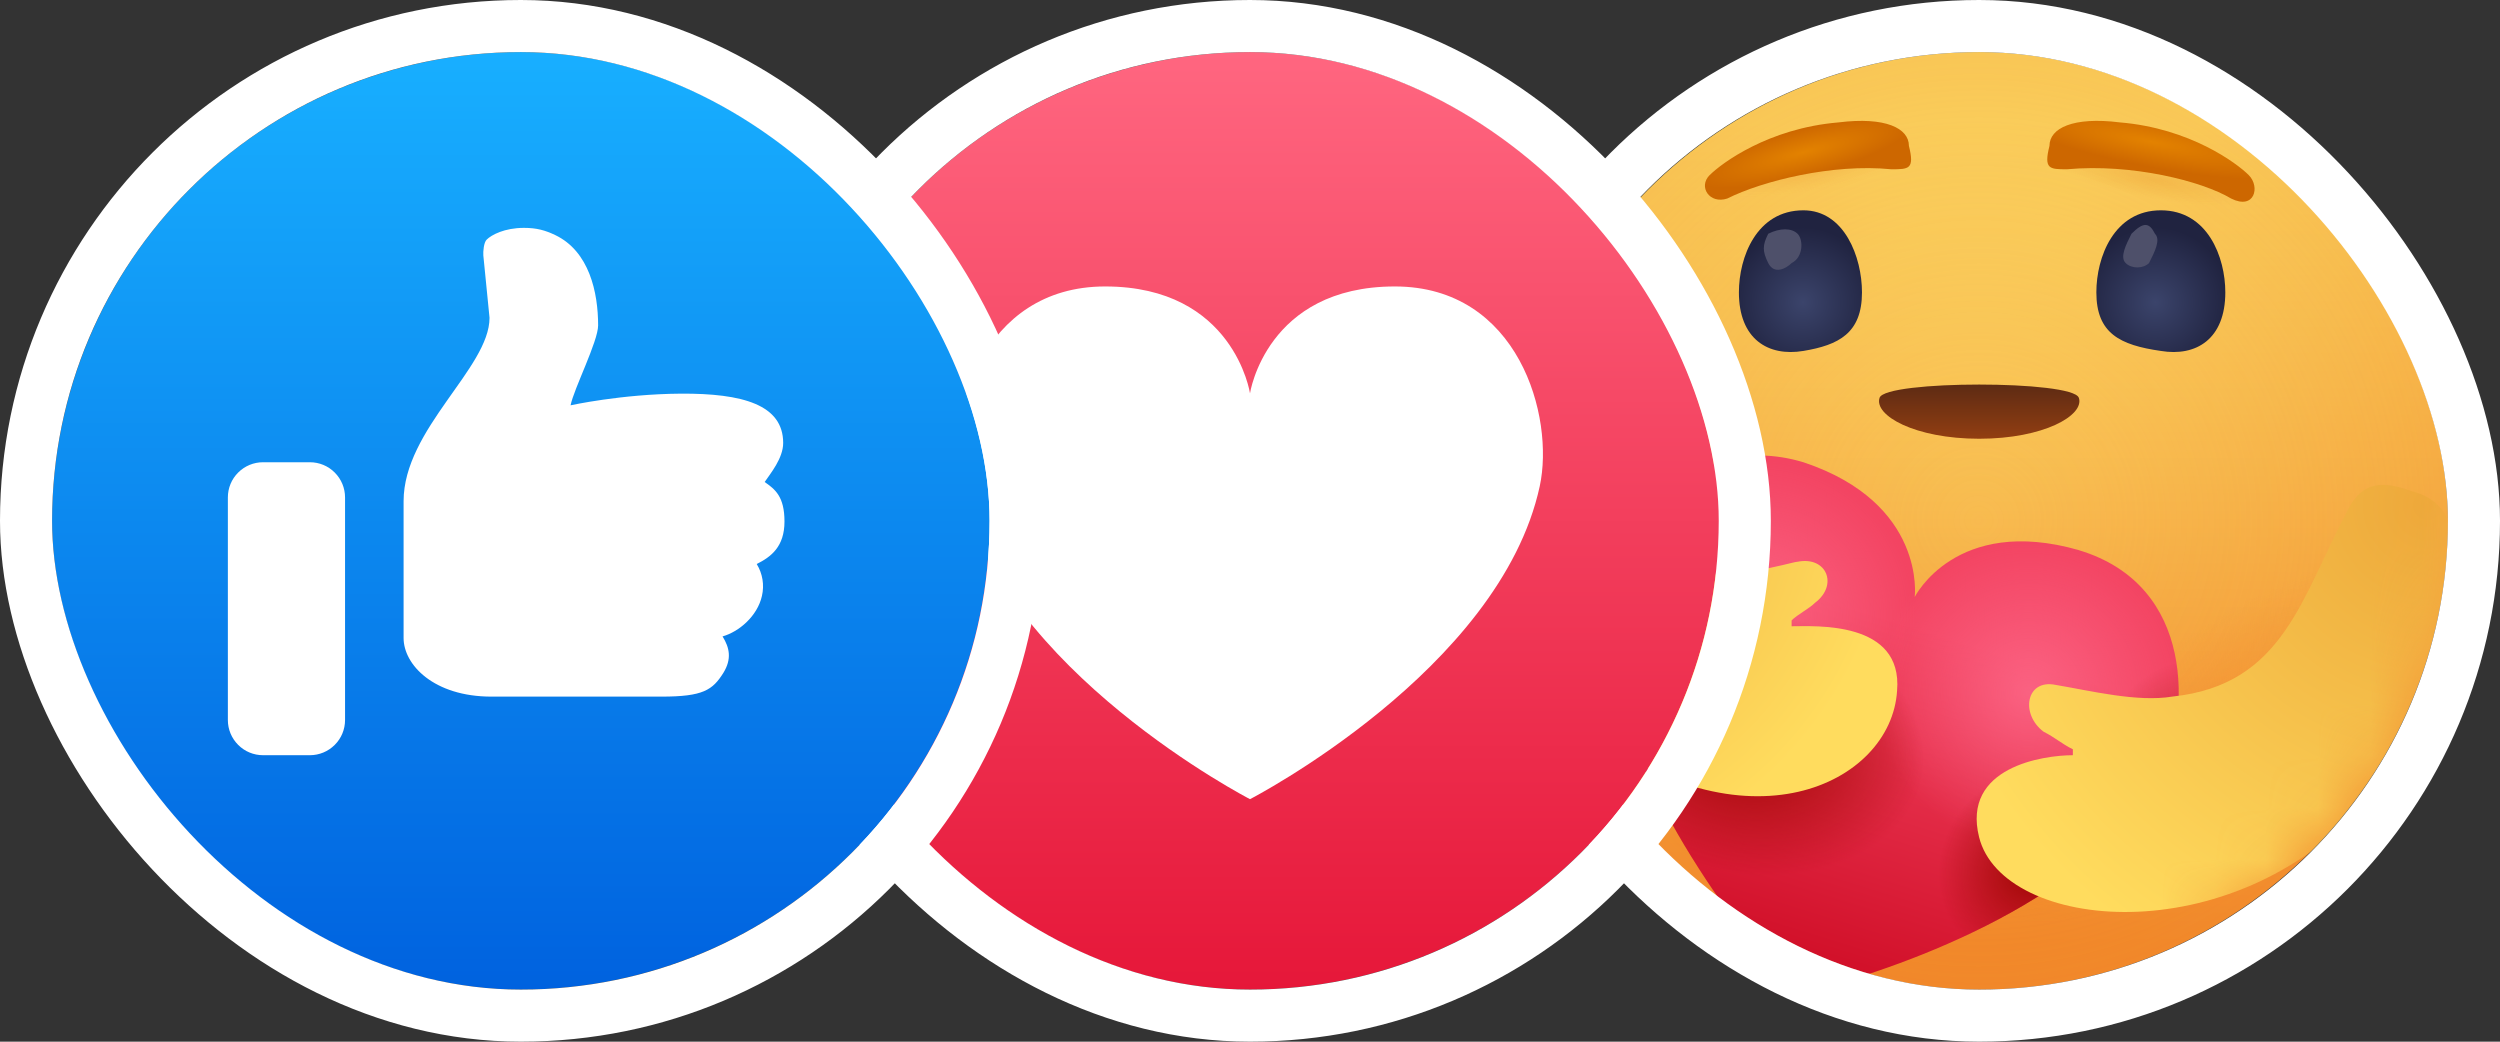
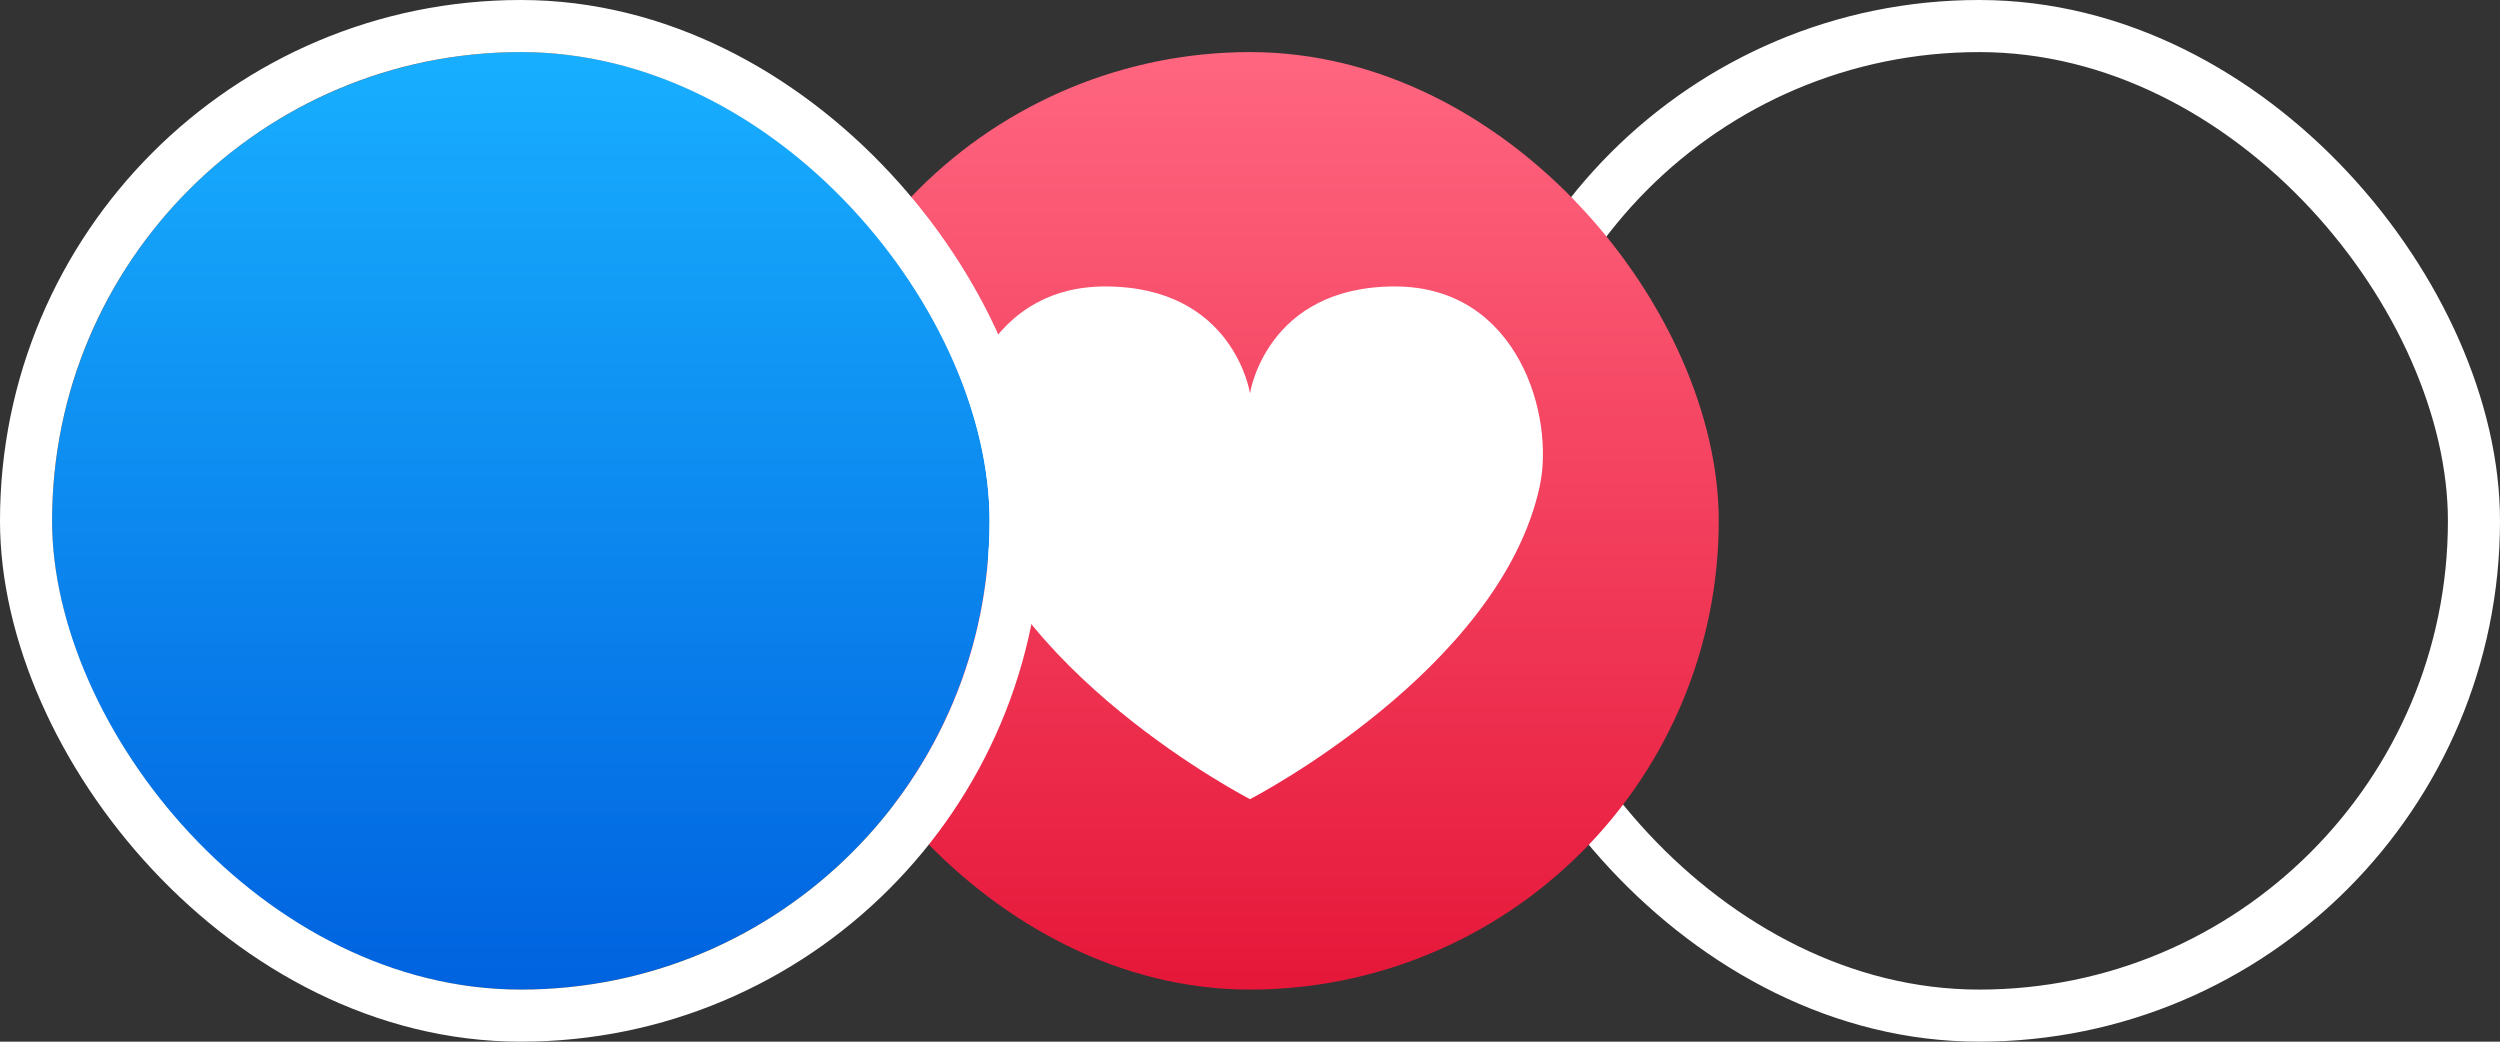
<svg xmlns="http://www.w3.org/2000/svg" xmlns:xlink="http://www.w3.org/1999/xlink" fill="none" height="20" viewBox="0 0 48 20" width="48">
  <rect x="0" y="0" width="48" height="20" fill="#333333" stroke="none" />
  <linearGradient id="a" gradientUnits="userSpaceOnUse" x1="37.991" x2="37.991" y1="18.109" y2="2.341">
    <stop offset="0" stop-color="#f28a2d" />
    <stop offset="1" stop-color="#fde86f" />
  </linearGradient>
  <radialGradient id="b" cx="37.991" cy="9.991" gradientUnits="userSpaceOnUse" r="9">
    <stop offset="0" stop-color="#f28a2d" stop-opacity="0" />
    <stop offset="1" stop-color="#f08423" stop-opacity=".34" />
  </radialGradient>
  <linearGradient id="c">
    <stop offset="0" stop-color="#f28a2d" stop-opacity=".5" />
    <stop offset="1" stop-color="#f28a2d" stop-opacity="0" />
  </linearGradient>
  <radialGradient id="d" cx="0" cy="0" gradientTransform="matrix(1.659 .744 -.575 1.283 30.947 10.361)" gradientUnits="userSpaceOnUse" r="1" xlink:href="#c" />
  <radialGradient id="e" cx="0" cy="0" gradientTransform="matrix(4.001 -3.153 1.147 1.456 42.351 14.245)" gradientUnits="userSpaceOnUse" r="1" xlink:href="#c" />
  <radialGradient id="f" cx="0" cy="0" gradientTransform="matrix(1.895 -.346 .069 .377 34.73 3.283)" gradientUnits="userSpaceOnUse" r="1">
    <stop offset="0" stop-color="#d45f00" stop-opacity=".15" />
    <stop offset="1" stop-color="#f28a2d" stop-opacity="0" />
  </radialGradient>
  <radialGradient id="g" cx="0" cy="0" gradientTransform="matrix(1.869 .382 -.076 .372 41.253 3.415)" gradientUnits="userSpaceOnUse" r="1">
    <stop offset="0" stop-color="#d45f00" stop-opacity=".15" />
    <stop offset="1" stop-color="#d45f00" stop-opacity="0" />
  </radialGradient>
  <linearGradient id="h" gradientUnits="userSpaceOnUse" x1="38" x2="38" y1="6.973" y2="8.575">
    <stop offset="0" stop-color="#482314" />
    <stop offset="1" stop-color="#9a4111" />
  </linearGradient>
  <linearGradient id="i">
    <stop offset="0" stop-color="#3b446b" />
    <stop offset=".688" stop-color="#202340" />
  </linearGradient>
  <radialGradient id="j" cx="0" cy="0" gradientTransform="matrix(0 -2.092 2.092 0 34.617 5.805)" gradientUnits="userSpaceOnUse" r="1" xlink:href="#i" />
  <radialGradient id="k" cx="0" cy="0" gradientTransform="matrix(0 -2.092 2.092 0 41.383 5.804)" gradientUnits="userSpaceOnUse" r="1" xlink:href="#i" />
  <linearGradient id="l">
    <stop offset="0" stop-color="#e38200" />
    <stop offset="1" stop-color="#cd6700" />
  </linearGradient>
  <radialGradient id="m" cx="0" cy="0" gradientTransform="matrix(-.114 -.442 2.048 -.527 34.627 2.924)" gradientUnits="userSpaceOnUse" r="1" xlink:href="#l" />
  <radialGradient id="n" cx="0" cy="0" gradientTransform="matrix(.091 -.472 2.8 .54 41.302 2.723)" gradientUnits="userSpaceOnUse" r="1" xlink:href="#l" />
  <linearGradient id="o" gradientUnits="userSpaceOnUse" x1="36.598" x2="34.313" y1="11.966" y2="19.326">
    <stop offset="0" stop-color="#f34462" />
    <stop offset="1" stop-color="#cc0820" />
  </linearGradient>
  <linearGradient id="p">
    <stop offset="0" stop-color="#ff7091" stop-opacity=".7" />
    <stop offset="1" stop-color="#fe6d8e" stop-opacity="0" />
  </linearGradient>
  <radialGradient id="q" cx="0" cy="0" gradientTransform="matrix(2.776 1.032 -1.032 2.776 38.946 13.302)" gradientUnits="userSpaceOnUse" r="1" xlink:href="#p" />
  <radialGradient id="r" cx="0" cy="0" gradientTransform="matrix(2.776 1.032 -1.032 2.776 33.802 11.81)" gradientUnits="userSpaceOnUse" r="1" xlink:href="#p" />
  <radialGradient id="s" cx="0" cy="0" gradientTransform="matrix(-.512 2.491 -3.43 -.705 33.483 14.233)" gradientUnits="userSpaceOnUse" r="1">
    <stop offset="0" stop-color="#9c0600" />
    <stop offset="1" stop-color="#9c0600" stop-opacity="0" />
  </radialGradient>
  <linearGradient id="t">
    <stop offset="0" stop-color="#9c0600" stop-opacity=".5" />
    <stop offset="1" stop-color="#9c0600" stop-opacity="0" />
  </linearGradient>
  <radialGradient id="u" cx="0" cy="0" gradientTransform="matrix(1.318 .781 -.98 1.654 41.841 14.492)" gradientUnits="userSpaceOnUse" r="1" xlink:href="#t" />
  <radialGradient id="v" cx="0" cy="0" gradientTransform="matrix(1.246 -.458 .59 1.606 31.314 11.253)" gradientUnits="userSpaceOnUse" r="1" xlink:href="#t" />
  <radialGradient id="w" cx="0" cy="0" gradientTransform="matrix(1.481 1.001 -1.085 1.604 39.052 16.654)" gradientUnits="userSpaceOnUse" r="1">
    <stop offset="0" stop-color="#9c0600" stop-opacity=".999" />
    <stop offset="1" stop-color="#9c0600" stop-opacity="0" />
  </radialGradient>
  <linearGradient id="x">
    <stop offset="0" stop-color="#eda83a" />
    <stop offset="1" stop-color="#ffdc5e" />
  </linearGradient>
  <radialGradient id="y" cx="0" cy="0" gradientTransform="matrix(6.011 4.451 -4.451 6.011 28.909 9.403)" gradientUnits="userSpaceOnUse" r="1" xlink:href="#x" />
  <radialGradient id="z" cx="46.611" cy="9.704" gradientUnits="userSpaceOnUse" r="9.952" xlink:href="#x" />
  <linearGradient id="A" gradientUnits="userSpaceOnUse" x1="24" x2="24" y1="1" y2="19">
    <stop offset="0" stop-color="#ff6680" />
    <stop offset="1" stop-color="#e61739" />
  </linearGradient>
  <linearGradient id="B" gradientUnits="userSpaceOnUse" x1="10" x2="10" y1="1" y2="19">
    <stop offset="0" stop-color="#18afff" />
    <stop offset="1" stop-color="#0062df" />
  </linearGradient>
  <clipPath id="C">
-     <rect height="18" rx="9" width="18" x="29" y="1" />
-   </clipPath>
+     </clipPath>
  <clipPath id="D">
    <rect height="18" rx="9" width="18" x="15" y="1" />
  </clipPath>
  <clipPath id="E">
    <rect height="18" rx="9" width="18" x="1" y="1" />
  </clipPath>
  <mask id="F" height="18" maskUnits="userSpaceOnUse" width="18" x="29" y="1">
    <path clip-rule="evenodd" d="m47 10c0 4.95-4.05 9-9 9s-9-4.05-9-9 4.05-9 9-9 9 4.05 9 9z" fill="#fff" fill-rule="evenodd" />
  </mask>
  <g clip-path="url(#C)">
    <g clip-rule="evenodd" fill-rule="evenodd">
      <path d="m47 10c0 4.95-4.05 9-9 9s-9-4.05-9-9 4.05-9 9-9 9 4.05 9 9z" fill="url(#a)" />
      <path d="m47 10c0 4.95-4.05 9-9 9s-9-4.05-9-9 4.05-9 9-9 9 4.05 9 9z" fill="url(#b)" />
-       <path d="m47 10c0 4.95-4.05 9-9 9s-9-4.05-9-9 4.05-9 9-9 9 4.05 9 9z" fill="url(#d)" />
+       <path d="m47 10c0 4.95-4.05 9-9 9s-9-4.05-9-9 4.05-9 9-9 9 4.05 9 9" fill="url(#d)" />
      <path d="m47 10c0 4.95-4.05 9-9 9s-9-4.05-9-9 4.05-9 9-9 9 4.05 9 9z" fill="url(#e)" />
      <path d="m47 10c0 4.95-4.05 9-9 9s-9-4.05-9-9 4.05-9 9-9 9 4.05 9 9z" fill="url(#f)" />
      <path d="m47 10c0 4.95-4.05 9-9 9s-9-4.05-9-9 4.05-9 9-9 9 4.05 9 9z" fill="url(#g)" />
      <path d="m39.913 7.637c-.113-.338-3.712-.338-3.825 0s.675.787 1.913.787 2.025-.45 1.913-.787z" fill="url(#h)" />
      <path d="m35.75 5.613c0 .787-.45 1.012-1.125 1.125s-1.238-.225-1.238-1.125c0-.675.338-1.575 1.238-1.575.787 0 1.125.9 1.125 1.575z" fill="url(#j)" />
      <path d="m34.513 4.488c.113.113.113.45-.113.562-.113.113-.338.225-.45 0s-.113-.338 0-.562c.225-.113.45-.113.562 0z" fill="#4e506a" />
      <path d="m40.25 5.613c0 .787.45 1.012 1.238 1.125.675.113 1.238-.225 1.238-1.125 0-.675-.338-1.575-1.238-1.575s-1.238.9-1.238 1.575z" fill="url(#k)" />
      <path d="m41.375 4.488c.113.113 0 .338-.113.562-.113.113-.338.113-.45 0s0-.338.113-.562c.225-.225.338-.225.45 0z" fill="#4e506a" />
      <path d="m32.825 3.362c-.225.225 0 .562.338.45.675-.338 2.025-.675 3.15-.562.338 0 .45 0 .338-.45 0-.338-.45-.562-1.35-.45-1.35.113-2.25.787-2.475 1.012z" fill="url(#m)" />
      <path d="m40.7 2.35c-.9-.113-1.35.113-1.35.45-.113.45 0 .45.338.45 1.238-.113 2.587.225 3.15.562.45.225.562-.225.338-.45s-1.125-.9-2.475-1.012z" fill="url(#n)" />
      <path d="m39.913 10.562c-2.362-.675-3.15.9-3.15.9s.225-1.8-2.138-2.587c-2.25-.675-3.6 1.462-3.712 2.7-.225 2.812 2.25 5.963 3.15 7.088.113.338.45.338.787.338 1.35-.338 5.175-1.575 6.638-4.05.562-1.238.675-3.712-1.575-4.388z" fill="url(#o)" />
      <path d="m39.913 10.562c-2.362-.675-3.15.9-3.15.9s.225-1.8-2.138-2.587c-2.25-.675-3.6 1.462-3.712 2.7-.225 2.812 2.25 5.963 3.15 7.088.113.338.45.338.787.338 1.35-.338 5.175-1.575 6.638-4.05.562-1.238.675-3.712-1.575-4.388z" fill="url(#q)" />
      <path d="m39.913 10.562c-2.362-.675-3.15.9-3.15.9s.225-1.8-2.138-2.587c-2.25-.675-3.6 1.462-3.712 2.7-.225 2.812 2.25 5.963 3.15 7.088.113.338.45.338.787.338 1.35-.338 5.175-1.575 6.638-4.05.562-1.238.675-3.712-1.575-4.388z" fill="url(#r)" />
      <path d="m39.913 10.562c-2.362-.675-3.15.9-3.15.9s.225-1.8-2.138-2.587c-2.25-.675-3.6 1.462-3.712 2.7-.225 2.812 2.25 5.963 3.15 7.088.113.338.45.338.787.338 1.35-.338 5.175-1.575 6.638-4.05.562-1.238.675-3.712-1.575-4.388z" fill="url(#s)" />
      <path d="m39.913 10.562c-2.362-.675-3.15.9-3.15.9s.225-1.8-2.138-2.587c-2.25-.675-3.6 1.462-3.712 2.7-.225 2.812 2.25 5.963 3.15 7.088.113.338.45.338.787.338 1.35-.338 5.175-1.575 6.638-4.05.562-1.238.675-3.712-1.575-4.388z" fill="url(#u)" />
      <path d="m39.913 10.562c-2.362-.675-3.15.9-3.15.9s.225-1.8-2.138-2.587c-2.25-.675-3.6 1.462-3.712 2.7-.225 2.812 2.25 5.963 3.15 7.088.113.338.45.338.787.338 1.35-.338 5.175-1.575 6.638-4.05.562-1.238.675-3.712-1.575-4.388z" fill="url(#v)" />
-       <path d="m39.913 10.562c-2.362-.675-3.15.9-3.15.9s.225-1.8-2.138-2.587c-2.25-.675-3.6 1.462-3.712 2.7-.225 2.812 2.25 5.963 3.15 7.088.113.338.45.338.787.338 1.35-.338 5.175-1.575 6.638-4.05.562-1.238.675-3.712-1.575-4.388z" fill="url(#w)" />
    </g>
    <g mask="url(#F)">
      <path clip-rule="evenodd" d="m30.462 9.662c-.562-.562-1.575-.9-1.688.45-.113 1.012.338 2.812 1.575 3.825 3.15 2.475 5.963 1.125 6.075-.675.113-1.35-1.575-1.238-2.025-1.238 0 0 0 0 0-.113.113-.113.338-.225.45-.338.45-.338.225-.9-.338-.787-.113 0-1.462.45-2.362.113s-1.012-.675-1.688-1.238z" fill="url(#y)" fill-rule="evenodd" />
      <path d="m45.087 9.775c.338-.675.9-.45 1.238-.338.45.113.787.45.787 1.125 0 1.688-.225 3.263-1.688 4.838-2.587 2.925-6.975 2.475-7.425.675-.338-1.35 1.238-1.575 1.8-1.575v-.113c-.225-.113-.338-.225-.562-.338-.45-.338-.338-1.012.225-.9.675.113 1.575.338 2.25.225 2.138-.225 2.475-1.913 3.375-3.6z" fill="url(#z)" />
    </g>
  </g>
  <rect height="19" rx="9.5" stroke="#fff" width="19" x="28.5" y=".5" />
  <g clip-path="url(#D)">
    <path d="m24 1c-2.387 0-4.676.948-6.364 2.636-1.688 1.688-2.636 3.977-2.636 6.364 0 2.387.948 4.676 2.636 6.364 1.688 1.688 3.977 2.636 6.364 2.636s4.676-.948 6.364-2.636c1.688-1.688 2.636-3.977 2.636-6.364 0-2.387-.948-4.676-2.636-6.364-1.688-1.688-3.977-2.636-6.364-2.636z" fill="url(#A)" />
    <path d="m26.782 5.5c-2.473 0-2.782 2.052-2.782 2.052s-.308-2.052-2.781-2.052c-2.378 0-3.071 2.5-2.781 3.836.765 3.533 5.562 6.008 5.562 6.008s4.798-2.475 5.563-6.008c.289-1.337-.405-3.836-2.781-3.836z" fill="#fff" />
  </g>
-   <rect height="19" rx="9.5" stroke="#fff" width="19" x="14.5" y=".5" />
  <g clip-path="url(#E)">
    <path d="m10 1c-2.387 0-4.676.948-6.364 2.636s-2.636 3.977-2.636 6.364c0 2.387.948 4.676 2.636 6.364 1.688 1.688 3.977 2.636 6.364 2.636 2.387 0 4.676-.948 6.364-2.636 1.688-1.688 2.636-3.977 2.636-6.364 0-2.387-.948-4.676-2.636-6.364-1.688-1.688-3.977-2.636-6.364-2.636z" fill="url(#B)" />
-     <path d="m14.682 9.255c.198.138.38.276.38.758 0 .484-.258.679-.533.816.113.184.149.404.1.614-.087.387-.441.687-.756.776.136.218.179.433.017.698-.208.332-.389.458-1.19.458h-3.263c-1.111 0-1.688-.614-1.688-1.125v-2.627c0-1.384 1.65-2.559 1.65-3.521l-.119-1.198c-.006-.073.009-.252.065-.304.09-.089.339-.225.714-.225.245 0 .408.046.601.138.654.312.824 1.1.824 1.735 0 .305-.466 1.218-.529 1.534 0 0 .975-.216 2.114-.224 1.194-.007 1.968.214 1.968.947 0 .294-.246.588-.355.749zm-9.632-.38h.9c.179 0 .351.071.477.198.127.127.198.298.198.477v4.275c0 .179-.071.351-.198.477-.127.127-.298.198-.477.198h-.9c-.179 0-.351-.071-.477-.198-.127-.127-.198-.298-.198-.477v-4.275c0-.179.071-.351.198-.477.127-.127.298-.198.477-.198z" fill="#fff" />
  </g>
  <rect height="19" rx="9.5" stroke="#fff" width="19" x=".5" y=".5" />
</svg>